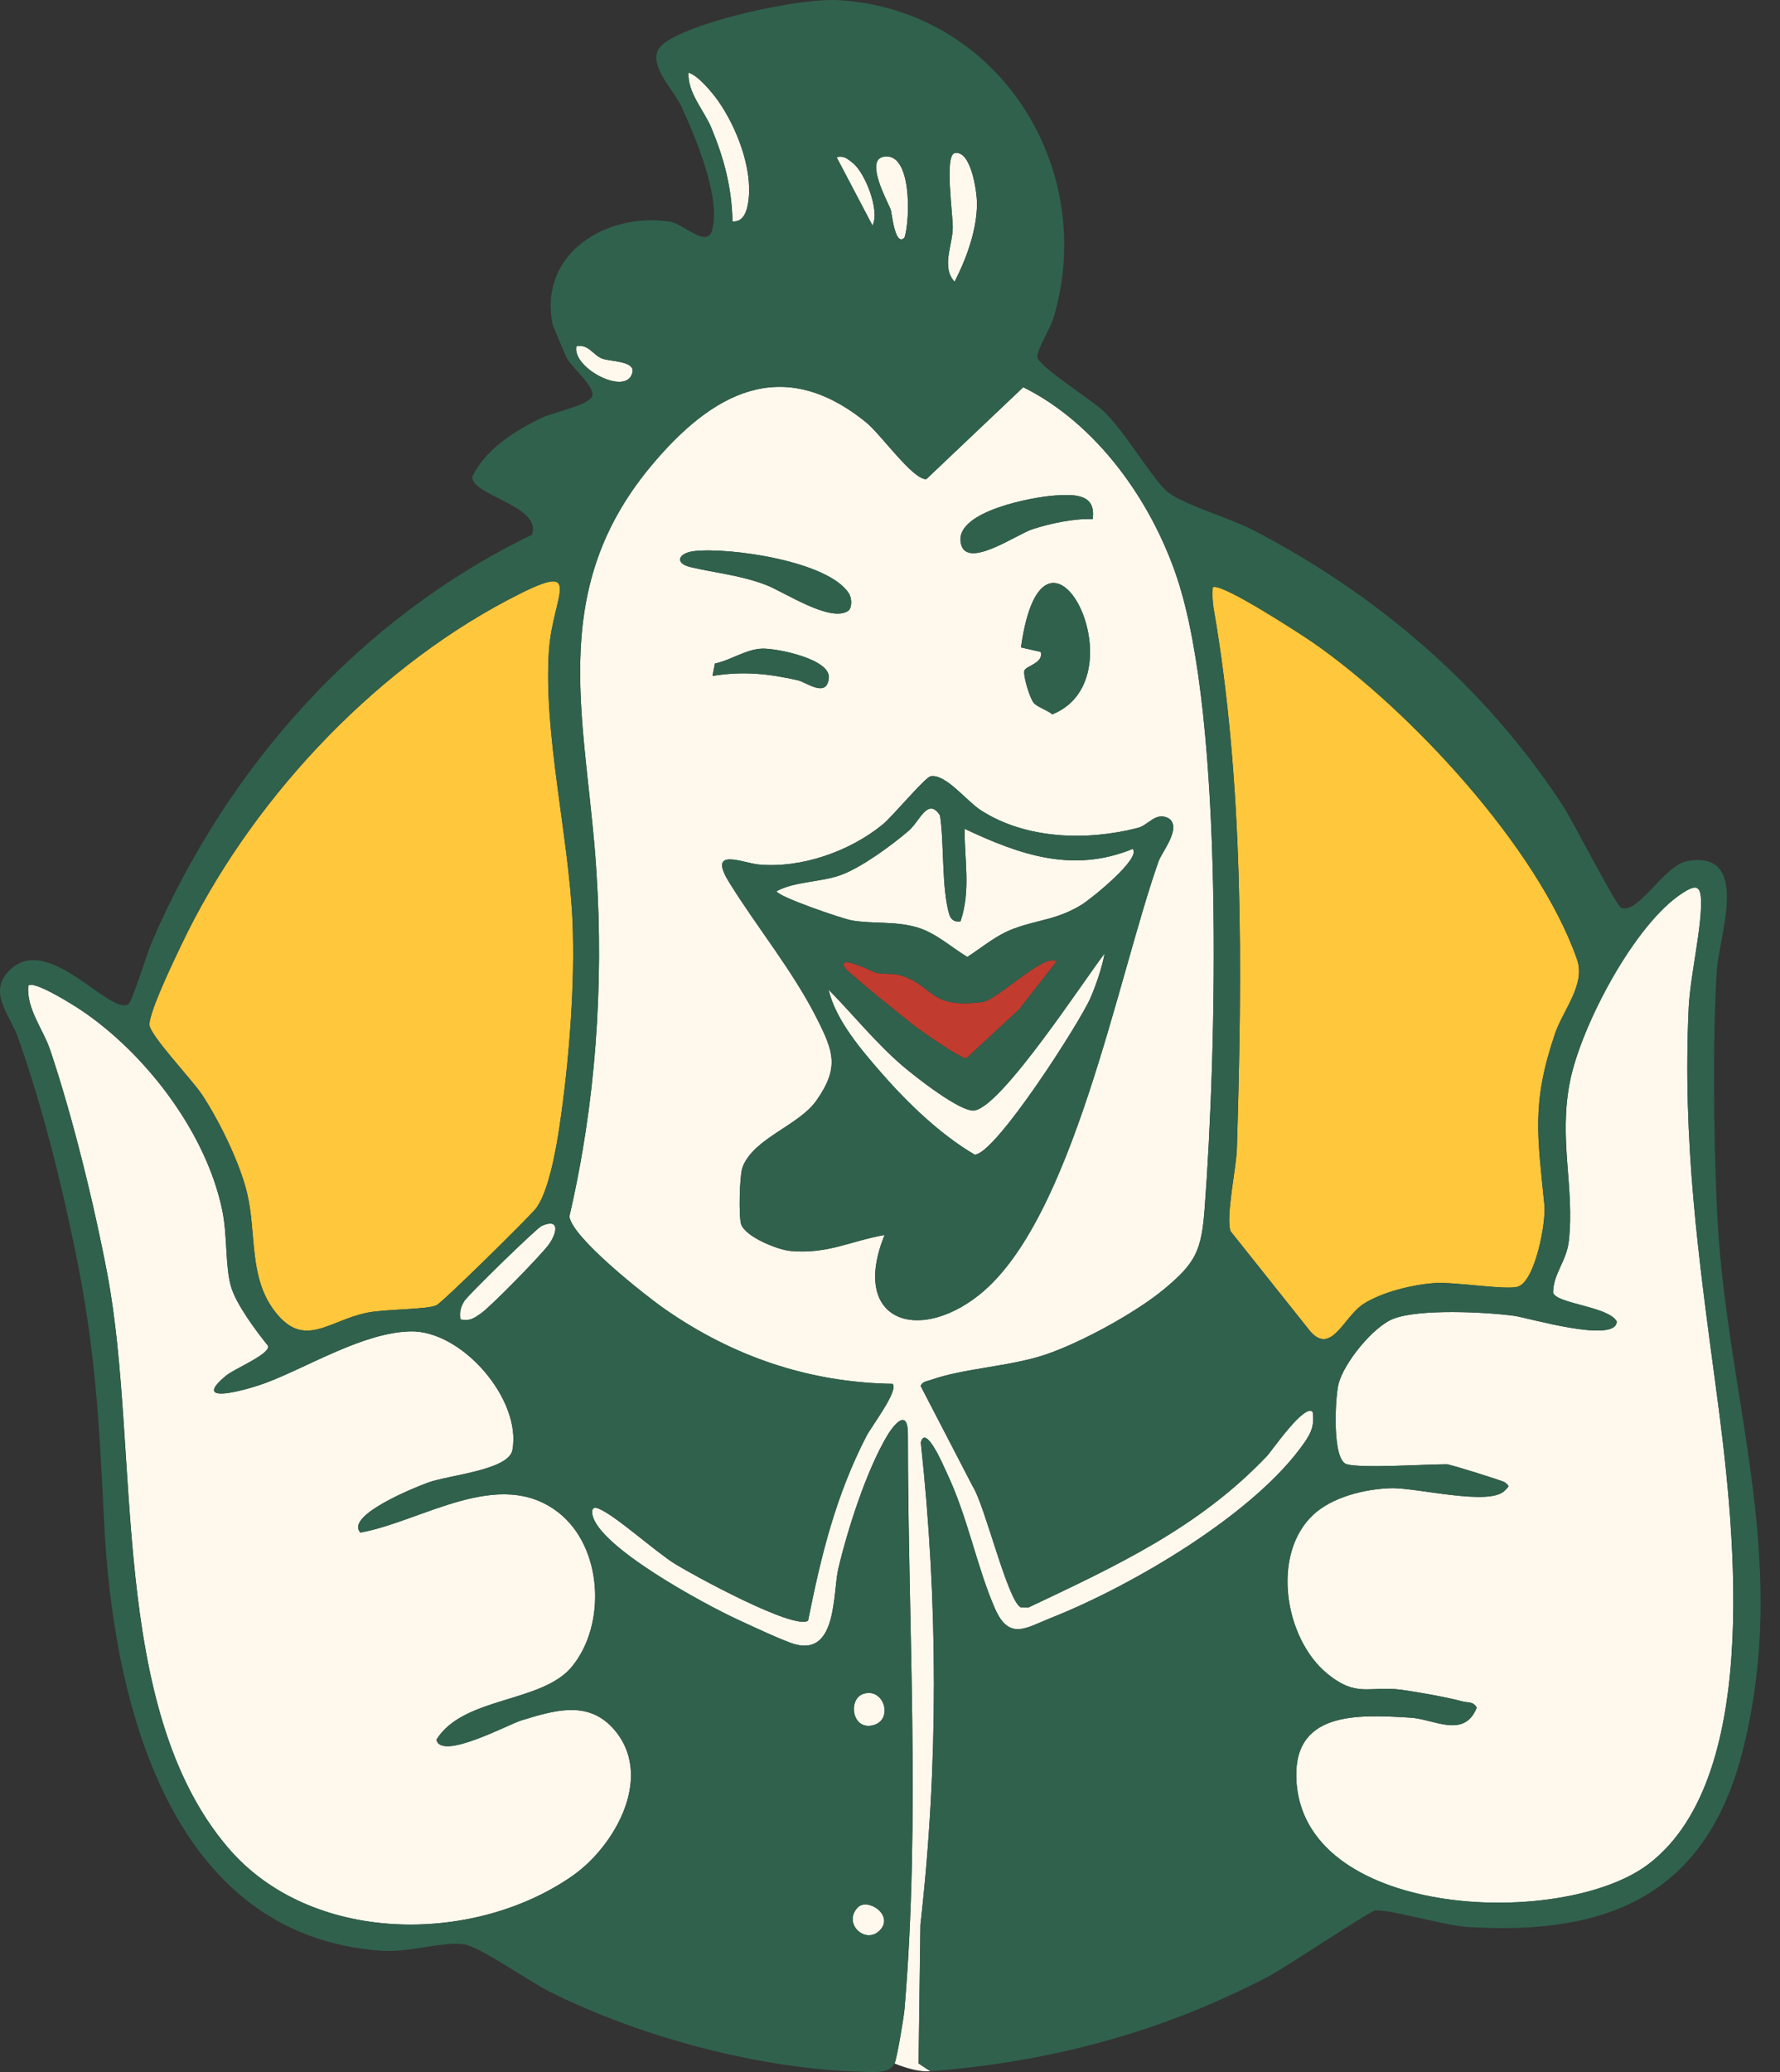
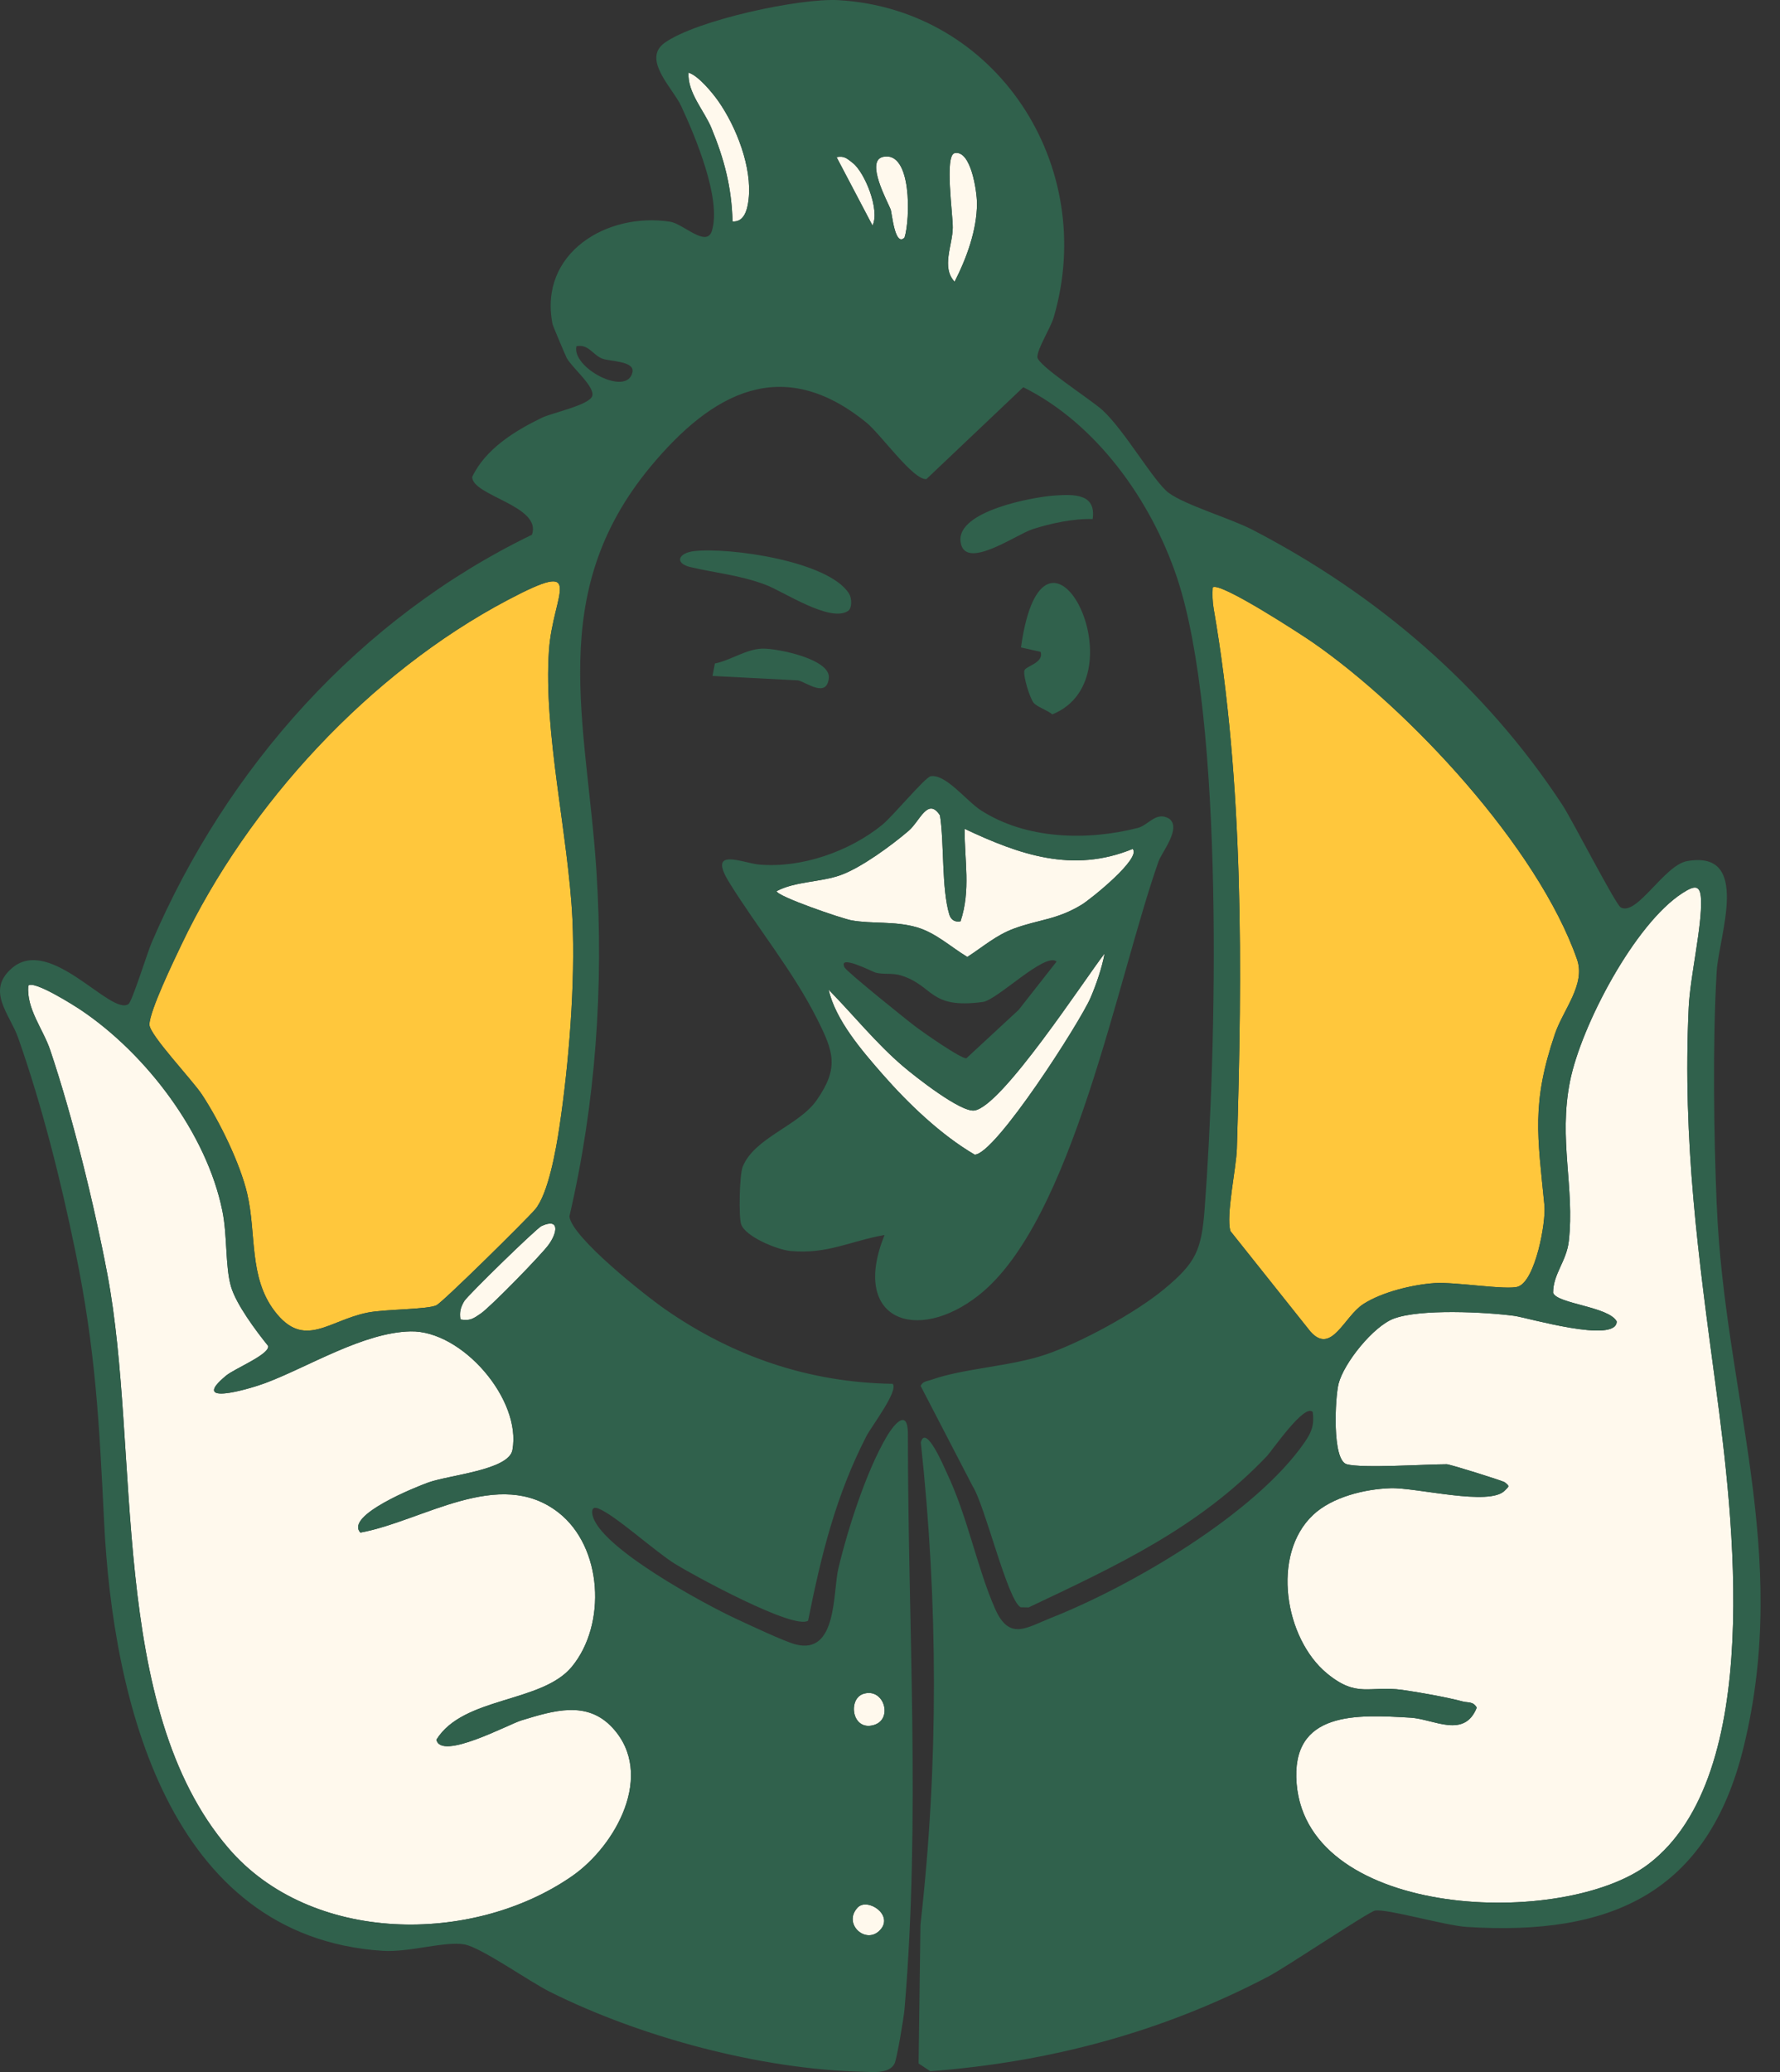
<svg xmlns="http://www.w3.org/2000/svg" width="55" height="64" viewBox="0 0 55 64" fill="none">
  <rect x="0" y="0" width="55" height="64" fill="#333333" stroke="none" />
-   <path d="M28.44 59.445C29.001 54.517 28.986 49.482 28.451 44.553C28.604 43.963 29.18 45.338 29.247 45.476C29.906 46.862 30.18 48.403 30.744 49.686C31.186 50.689 31.71 50.275 32.484 49.968C34.962 48.987 38.789 46.756 40.314 44.543C40.529 44.231 40.612 44.01 40.561 43.612C40.31 43.332 39.305 44.807 39.141 44.979C37.039 47.188 34.496 48.365 31.783 49.648L31.537 49.644C31.13 49.435 30.433 46.495 30.054 45.907L28.445 42.806C28.516 42.662 28.639 42.666 28.759 42.623C29.773 42.26 31.211 42.21 32.306 41.839C33.398 41.47 35.085 40.552 35.976 39.812C36.95 39.003 37.124 38.622 37.221 37.336C37.588 32.512 37.841 22.232 36.363 17.829C35.564 15.447 33.87 13.076 31.617 11.96L28.624 14.798C28.218 14.838 27.218 13.417 26.773 13.055C24.166 10.932 21.993 12.132 20.097 14.417C16.836 18.35 18.134 22.326 18.428 26.905C18.658 30.47 18.403 34.094 17.593 37.569C17.662 38.218 19.941 40.014 20.542 40.433C22.646 41.899 24.998 42.703 27.579 42.742C27.779 42.944 26.922 44.064 26.772 44.354C25.822 46.201 25.373 48.029 24.968 50.057C24.54 50.358 21.416 48.65 20.864 48.309C20.238 47.922 19.01 46.799 18.489 46.594C18.322 46.529 18.274 46.619 18.304 46.781C18.492 47.787 21.802 49.564 22.759 50.007C23.152 50.19 24.245 50.705 24.582 50.792C25.876 51.124 25.729 49.181 25.903 48.449C26.194 47.224 26.766 45.438 27.401 44.365C27.661 43.927 28.052 43.524 28.052 44.291C28.052 50.166 28.447 56.154 27.948 62.056C27.927 62.31 27.713 63.585 27.64 63.735C27.64 63.735 28.278 64.013 28.744 63.973L28.382 63.734L28.439 59.444L28.44 59.445ZM32.603 15.304C33.197 15.265 33.873 15.25 33.762 16.033C33.176 16.012 32.469 16.164 31.906 16.344C31.395 16.508 29.773 17.671 29.678 16.712C29.587 15.786 31.89 15.351 32.603 15.304ZM32.154 20.135L31.547 19.998C32.246 14.961 35.333 20.928 32.515 22.065C32.373 21.941 32.044 21.834 31.943 21.713C31.82 21.567 31.614 20.893 31.651 20.716C31.681 20.573 32.266 20.48 32.154 20.135L32.154 20.135ZM21.453 17.022C22.545 16.9 25.598 17.33 26.231 18.33C26.33 18.486 26.327 18.792 26.2 18.873C25.636 19.234 24.211 18.269 23.648 18.059C22.859 17.764 22.123 17.7 21.342 17.518C20.83 17.398 20.955 17.078 21.453 17.022ZM22.089 20.495C22.571 20.397 23.062 20.045 23.559 20.034C24.014 20.024 25.664 20.357 25.61 20.939C25.55 21.575 24.913 21.072 24.662 21.015C23.732 20.804 22.961 20.726 22.015 20.878L22.088 20.495L22.089 20.495ZM27.331 38.147C26.301 38.323 25.566 38.746 24.428 38.64C24.018 38.602 23.032 38.199 22.901 37.815C22.821 37.581 22.849 36.288 22.948 36.039C23.308 35.139 24.681 34.77 25.231 33.986C25.938 32.977 25.753 32.478 25.251 31.479C24.504 29.992 23.399 28.656 22.532 27.256C21.841 26.141 22.947 26.657 23.451 26.703C24.757 26.823 26.254 26.298 27.267 25.471C27.588 25.209 28.585 24.005 28.758 23.976C29.223 23.899 29.86 24.739 30.31 25.029C31.701 25.925 33.584 25.976 35.157 25.572C35.488 25.487 35.716 25.054 36.118 25.281C36.521 25.567 35.899 26.32 35.802 26.594C34.526 30.195 33.146 37.721 30.238 40.009C28.335 41.507 26.268 40.782 27.332 38.147H27.331Z" fill="#FFF9ED" />
  <path d="M7.64 36.875C7.928 38.105 7.682 39.445 8.486 40.497C9.397 41.69 10.148 40.784 11.358 40.543C11.898 40.435 13.193 40.45 13.483 40.317C13.675 40.229 16.266 37.671 16.533 37.358C16.943 36.877 17.183 35.495 17.284 34.82C17.578 32.869 17.781 30.357 17.688 28.395C17.564 25.8 16.787 22.607 16.963 20.087C17.087 18.312 18.166 17.222 15.672 18.541C11.427 20.785 7.671 24.84 5.608 29.175C5.379 29.655 4.619 31.226 4.618 31.648C4.617 31.962 5.943 33.356 6.241 33.809C6.78 34.627 7.418 35.926 7.641 36.875H7.64Z" fill="#FFC73C" />
  <path d="M16.733 37.868C16.577 37.938 14.444 40.017 14.344 40.189C14.229 40.386 14.194 40.523 14.227 40.753C14.521 40.809 14.63 40.725 14.852 40.574C15.154 40.37 16.703 38.782 16.945 38.455C17.218 38.088 17.311 37.606 16.733 37.868H16.733Z" fill="#FFF9ED" />
  <path d="M16.106 53.139C15.721 53.256 13.623 54.389 13.485 53.734C14.314 52.395 16.74 52.607 17.669 51.481C18.746 50.175 18.621 47.782 17.256 46.717C15.426 45.29 13.053 46.989 11.136 47.337C10.643 46.808 12.87 45.919 13.24 45.788C13.898 45.554 15.72 45.406 15.834 44.787C16.122 43.226 14.277 41.09 12.687 41.123C11.226 41.153 9.514 42.227 8.204 42.716C7.656 42.921 5.835 43.441 6.988 42.488C7.252 42.27 8.346 41.829 8.285 41.571C7.916 41.114 7.299 40.291 7.138 39.739C6.955 39.11 7.03 38.179 6.871 37.399C6.383 35.003 4.522 32.563 2.521 31.211C2.28 31.048 1.047 30.269 0.874 30.444C0.812 31.16 1.331 31.781 1.551 32.433C2.247 34.498 2.911 37.208 3.317 39.355C4.352 44.824 3.326 52.735 7.06 57.085C9.608 60.055 14.606 60.078 17.678 57.947C19.032 57.008 20.253 54.798 18.925 53.363C18.135 52.511 17.107 52.834 16.106 53.139L16.106 53.139Z" fill="#FFF9ED" />
  <path d="M27.22 59.584C27.596 59.125 26.793 58.606 26.499 58.92C26.019 59.432 26.788 60.109 27.22 59.584Z" fill="#FFF9ED" />
-   <path d="M27.833 30.127C27.568 30.045 27.296 30.107 27.053 30.041C26.957 30.015 25.878 29.453 26.097 29.883C26.163 30.013 28.048 31.532 28.329 31.74C28.573 31.92 29.691 32.703 29.86 32.687L31.476 31.191L32.648 29.699C32.294 29.399 30.817 30.887 30.368 30.947C28.692 31.173 28.866 30.446 27.833 30.127Z" fill="#C13B2E" />
  <path d="M26.998 53.282C27.608 53.109 27.316 52.108 26.672 52.32C26.193 52.477 26.319 53.476 26.998 53.282Z" fill="#FFF9ED" />
  <path d="M28.324 28.64C28.919 28.813 29.372 29.246 29.889 29.557C30.366 29.25 30.779 28.884 31.328 28.682C32.099 28.397 32.658 28.413 33.431 27.938C33.697 27.774 35.278 26.51 34.998 26.221C33.151 26.979 31.503 26.401 29.806 25.6C29.799 26.587 30.001 27.489 29.68 28.456C29.511 28.49 29.383 28.413 29.333 28.248C29.089 27.439 29.18 26.059 29.044 25.184C28.667 24.608 28.422 25.367 28.075 25.662C27.548 26.113 26.612 26.8 25.975 27.029C25.368 27.249 24.564 27.222 23.997 27.525C24.003 27.685 26.017 28.374 26.311 28.427C26.947 28.541 27.646 28.444 28.324 28.64Z" fill="#FFF9ED" />
  <path d="M33.698 30.815C33.872 30.409 34.052 29.887 34.131 29.45C33.501 30.264 30.959 34.178 30.107 34.3C29.682 34.36 28.28 33.257 27.892 32.925C27.067 32.22 26.362 31.34 25.603 30.568C25.82 31.512 26.631 32.45 27.269 33.179C28.061 34.084 29.078 35.059 30.116 35.663C30.753 35.665 33.381 31.556 33.698 30.815Z" fill="#FFF9ED" />
  <path d="M29.496 8.702C29.864 7.982 30.187 7.103 30.187 6.283C30.187 5.93 30.007 4.623 29.498 4.73C29.179 4.797 29.445 6.624 29.439 7.034C29.432 7.579 29.078 8.255 29.496 8.702Z" fill="#FFF9ED" />
  <path d="M52.179 31.122C52.223 30.163 52.598 28.597 52.559 27.773C52.538 27.318 52.359 27.346 51.992 27.581C50.511 28.527 48.852 31.689 48.511 33.4C48.151 35.207 48.66 36.683 48.475 38.332C48.404 38.961 47.991 39.343 47.989 39.929C48.102 40.274 49.709 40.353 49.955 40.816C49.948 41.514 47.187 40.696 46.792 40.643C45.891 40.523 43.888 40.422 43.069 40.727C42.438 40.961 41.526 42.095 41.361 42.738C41.252 43.164 41.153 45.097 41.612 45.226C42.085 45.359 44.038 45.226 44.703 45.226C44.797 45.226 46.419 45.731 46.497 45.784C46.664 45.918 46.622 45.904 46.499 46.036C46.038 46.534 43.77 45.94 42.967 45.966C42.175 45.991 41.162 46.236 40.573 46.791C39.266 48.021 39.699 50.609 40.997 51.683C41.936 52.459 42.307 52.054 43.33 52.196C43.826 52.264 44.73 52.427 45.199 52.554C45.359 52.597 45.519 52.544 45.63 52.744C45.245 53.714 44.3 53.097 43.588 53.054C41.954 52.957 39.872 52.828 40.065 55.102C40.422 59.285 48.331 59.558 50.937 57.576C54.544 54.83 53.549 46.806 53.018 42.836C52.479 38.814 51.986 35.262 52.179 31.122Z" fill="#FFF9ED" />
-   <path d="M19.543 11.498C19.618 11.143 18.84 11.169 18.605 11.076C18.315 10.96 18.186 10.621 17.813 10.693C17.653 11.36 19.379 12.269 19.543 11.498H19.543Z" fill="#FFF9ED" />
  <path d="M38.218 35.48C38.199 36.088 37.874 37.549 38.019 38.025L40.494 41.132C41.146 41.857 41.528 40.662 42.127 40.278C42.704 39.906 43.647 39.679 44.328 39.631C44.948 39.588 46.568 39.859 46.909 39.739C47.442 39.553 47.773 37.755 47.721 37.228C47.511 35.085 47.316 34.087 48.045 31.938C48.301 31.184 49.001 30.41 48.728 29.631C47.514 26.163 43.533 21.895 40.551 19.834C40.218 19.604 37.664 17.938 37.471 18.147C37.459 18.366 37.463 18.582 37.501 18.799C38.436 24.201 38.387 29.965 38.218 35.48V35.48Z" fill="#FFC73C" />
  <path d="M26.349 5.034C26.18 4.904 26.094 4.805 25.849 4.854L26.959 6.966C27.197 6.492 26.719 5.32 26.349 5.034H26.349Z" fill="#FFF9ED" />
  <path d="M23.13 6.161C23.246 5.176 22.754 3.921 22.194 3.122C22.022 2.878 21.575 2.329 21.274 2.245C21.238 2.864 21.757 3.409 21.982 3.955C22.378 4.911 22.609 5.793 22.634 6.84C23.007 6.868 23.096 6.451 23.13 6.161Z" fill="#FFF9ED" />
  <path d="M27.949 7.339C28.126 6.783 28.185 4.645 27.283 4.846C26.728 4.97 27.431 6.237 27.519 6.467C27.563 6.581 27.648 7.639 27.949 7.339Z" fill="#FFF9ED" />
  <path d="M53.044 37.219C52.954 35.014 52.915 32.192 53.044 30.004C53.108 28.918 54.123 26.246 52.13 26.597C51.424 26.721 50.58 28.301 50.08 28.029C49.92 27.942 48.585 25.333 48.278 24.865C45.882 21.209 42.556 18.36 38.692 16.359C38.012 16.008 36.624 15.602 36.113 15.224C35.655 14.885 34.763 13.313 34.074 12.676C33.72 12.349 32.052 11.285 32.054 11.027C32.057 10.756 32.459 10.142 32.56 9.796C33.927 5.126 30.806 0.294 25.915 0.005C24.712 -0.066 21.522 0.622 20.539 1.321C19.822 1.83 20.793 2.726 21.049 3.279C21.48 4.21 22.302 6.15 21.996 7.132C21.831 7.659 21.111 6.912 20.71 6.849C18.753 6.544 16.64 7.818 17.072 10.008C17.083 10.064 17.483 11.007 17.511 11.057C17.677 11.36 18.384 11.939 18.3 12.229C18.218 12.511 17.067 12.747 16.739 12.905C15.91 13.307 15 13.866 14.59 14.731C14.59 15.316 16.751 15.622 16.437 16.516C11.114 19.092 7.011 23.693 4.685 29.116C4.556 29.416 4.083 30.933 3.971 31.012C3.433 31.394 1.571 28.899 0.385 29.89C-0.455 30.593 0.303 31.319 0.563 32.06C1.304 34.169 1.87 36.424 2.322 38.617C2.956 41.699 3.066 43.932 3.218 47.033C3.488 52.486 5.198 59.819 11.818 60.255C12.649 60.31 13.753 59.947 14.354 60.058C14.87 60.153 16.36 61.207 16.988 61.52C19.798 62.924 23.506 63.915 26.647 63.99C26.967 63.998 27.482 64.061 27.641 63.735C27.715 63.585 27.927 62.31 27.949 62.056C28.448 56.154 28.052 50.166 28.053 44.291C28.053 43.524 27.662 43.927 27.402 44.365C26.767 45.438 26.195 47.224 25.904 48.449C25.73 49.181 25.877 51.124 24.583 50.791C24.246 50.705 23.153 50.189 22.76 50.007C21.803 49.565 18.494 47.787 18.305 46.781C18.275 46.619 18.324 46.528 18.49 46.594C19.011 46.799 20.239 47.922 20.865 48.309C21.416 48.65 24.541 50.358 24.97 50.057C25.375 48.03 25.823 46.201 26.773 44.354C26.923 44.064 27.78 42.944 27.58 42.742C25 42.703 22.647 41.899 20.543 40.433C19.942 40.014 17.663 38.219 17.594 37.569C18.404 34.094 18.659 30.469 18.429 26.905C18.135 22.326 16.837 18.35 20.098 14.417C21.994 12.132 24.167 10.932 26.774 13.055C27.219 13.418 28.219 14.838 28.625 14.798L31.618 11.96C33.87 13.077 35.565 15.447 36.364 17.829C37.842 22.232 37.589 32.513 37.222 37.336C37.125 38.622 36.951 39.003 35.977 39.812C35.086 40.552 33.398 41.47 32.307 41.839C31.212 42.21 29.774 42.26 28.761 42.623C28.639 42.666 28.517 42.662 28.446 42.806L30.055 45.907C30.435 46.495 31.131 49.435 31.538 49.644L31.784 49.648C34.496 48.365 37.04 47.188 39.142 44.979C39.306 44.807 40.311 43.332 40.562 43.612C40.613 44.01 40.53 44.231 40.315 44.543C38.79 46.756 34.963 48.987 32.486 49.968C31.71 50.275 31.186 50.688 30.745 49.686C30.181 48.403 29.907 46.862 29.247 45.476C29.181 45.337 28.605 43.963 28.452 44.553C28.987 49.482 29.002 54.516 28.441 59.445L28.384 63.735L28.746 63.974C32.434 63.694 35.909 62.767 39.188 61.05C39.733 60.765 42.295 59.045 42.486 59.013C42.862 58.95 44.644 59.474 45.318 59.517C49.754 59.8 52.774 58.491 53.88 53.947C55.342 47.937 53.284 43.043 53.046 37.219H53.044ZM37.471 18.146C37.663 17.938 40.217 19.603 40.551 19.834C43.532 21.895 47.514 26.163 48.728 29.63C49.001 30.409 48.3 31.183 48.045 31.937C47.315 34.087 47.51 35.084 47.721 37.228C47.773 37.755 47.442 39.553 46.909 39.739C46.567 39.858 44.948 39.587 44.328 39.631C43.647 39.678 42.703 39.906 42.127 40.277C41.528 40.662 41.145 41.857 40.494 41.132L38.019 38.025C37.873 37.548 38.199 36.087 38.217 35.479C38.387 29.964 38.436 24.2 37.5 18.799C37.463 18.581 37.459 18.365 37.471 18.146ZM29.498 4.73C30.007 4.623 30.188 5.93 30.188 6.283C30.188 7.103 29.864 7.982 29.496 8.702C29.079 8.255 29.433 7.58 29.44 7.034C29.445 6.624 29.179 4.797 29.498 4.73ZM27.283 4.846C28.185 4.645 28.126 6.783 27.949 7.338C27.648 7.639 27.563 6.581 27.519 6.467C27.431 6.237 26.728 4.97 27.283 4.846ZM26.349 5.034C26.719 5.32 27.197 6.492 26.96 6.965L25.849 4.854C26.094 4.805 26.18 4.904 26.349 5.034ZM21.983 3.955C21.757 3.41 21.239 2.864 21.275 2.245C21.576 2.329 22.023 2.877 22.194 3.122C22.754 3.921 23.246 5.176 23.131 6.161C23.097 6.451 23.007 6.868 22.635 6.841C22.609 5.793 22.378 4.911 21.983 3.955ZM17.812 10.693C18.186 10.621 18.314 10.96 18.605 11.075C18.839 11.169 19.618 11.143 19.542 11.498C19.378 12.269 17.653 11.359 17.812 10.693ZM5.607 29.175C7.67 24.84 11.426 20.786 15.671 18.541C18.166 17.222 17.086 18.312 16.962 20.087C16.786 22.607 17.563 25.8 17.687 28.395C17.78 30.357 17.577 32.869 17.284 34.82C17.182 35.495 16.943 36.877 16.532 37.358C16.265 37.672 13.675 40.229 13.482 40.318C13.192 40.45 11.897 40.435 11.357 40.543C10.148 40.784 9.397 41.69 8.485 40.498C7.681 39.446 7.927 38.105 7.639 36.876C7.417 35.926 6.778 34.627 6.24 33.809C5.942 33.356 4.615 31.963 4.616 31.648C4.618 31.227 5.379 29.655 5.607 29.175ZM16.945 38.455C16.703 38.782 15.153 40.37 14.851 40.575C14.63 40.725 14.521 40.809 14.227 40.754C14.193 40.523 14.229 40.387 14.344 40.189C14.444 40.017 16.577 37.938 16.732 37.868C17.311 37.607 17.217 38.088 16.945 38.455ZM17.677 57.948C14.605 60.079 9.608 60.056 7.059 57.086C3.325 52.735 4.351 44.825 3.317 39.355C2.91 37.209 2.246 34.498 1.551 32.434C1.331 31.781 0.811 31.161 0.874 30.444C1.046 30.269 2.28 31.049 2.52 31.211C4.522 32.563 6.382 35.004 6.87 37.399C7.03 38.179 6.955 39.11 7.138 39.74C7.298 40.291 7.915 41.115 8.285 41.572C8.345 41.829 7.251 42.27 6.987 42.488C5.835 43.441 7.654 42.921 8.204 42.717C9.513 42.227 11.225 41.153 12.686 41.123C14.276 41.091 16.122 43.226 15.833 44.787C15.719 45.407 13.898 45.555 13.239 45.788C12.87 45.919 10.643 46.809 11.136 47.338C13.052 46.989 15.425 45.29 17.255 46.718C18.621 47.783 18.746 50.176 17.669 51.481C16.739 52.608 14.314 52.396 13.485 53.734C13.622 54.389 15.72 53.257 16.105 53.14C17.105 52.835 18.134 52.512 18.923 53.364C20.252 54.799 19.03 57.009 17.676 57.948L17.677 57.948ZM26.672 52.32C27.316 52.108 27.608 53.108 26.998 53.282C26.319 53.476 26.193 52.478 26.672 52.32ZM26.499 58.92C26.793 58.605 27.596 59.125 27.22 59.584C26.788 60.109 26.019 59.432 26.499 58.92ZM50.937 57.576C48.331 59.559 40.422 59.285 40.065 55.102C39.872 52.828 41.954 52.957 43.588 53.054C44.3 53.097 45.245 53.714 45.63 52.744C45.519 52.544 45.359 52.597 45.199 52.554C44.73 52.427 43.825 52.264 43.33 52.196C42.307 52.054 41.936 52.459 40.997 51.683C39.699 50.609 39.266 48.021 40.573 46.791C41.162 46.236 42.174 45.991 42.967 45.966C43.77 45.94 46.038 46.534 46.499 46.036C46.622 45.903 46.664 45.918 46.497 45.784C46.419 45.731 44.797 45.226 44.703 45.226C44.038 45.226 42.085 45.359 41.612 45.226C41.153 45.097 41.252 43.163 41.361 42.738C41.526 42.095 42.438 40.961 43.069 40.727C43.888 40.422 45.891 40.523 46.792 40.643C47.187 40.696 49.948 41.514 49.955 40.816C49.709 40.353 48.102 40.274 47.989 39.929C47.991 39.342 48.404 38.961 48.474 38.332C48.66 36.683 48.151 35.207 48.511 33.4C48.852 31.689 50.51 28.527 51.992 27.581C52.359 27.346 52.538 27.318 52.559 27.773C52.597 28.597 52.223 30.163 52.178 31.122C51.986 35.262 52.479 38.814 53.017 42.836C53.549 46.806 54.544 54.83 50.937 57.576Z" fill="#30614C" />
  <path d="M35.803 26.594C35.9 26.32 36.522 25.567 36.118 25.281C35.716 25.055 35.489 25.487 35.157 25.572C33.584 25.976 31.701 25.925 30.31 25.029C29.86 24.739 29.223 23.899 28.758 23.976C28.585 24.005 27.588 25.209 27.267 25.471C26.255 26.298 24.757 26.823 23.451 26.703C22.947 26.657 21.841 26.141 22.532 27.256C23.399 28.656 24.505 29.992 25.251 31.479C25.753 32.478 25.938 32.977 25.231 33.986C24.681 34.771 23.308 35.139 22.948 36.039C22.849 36.287 22.821 37.581 22.901 37.815C23.033 38.199 24.018 38.602 24.428 38.64C25.566 38.746 26.301 38.323 27.331 38.146C26.267 40.782 28.335 41.507 30.238 40.009C33.146 37.721 34.526 30.195 35.802 26.594H35.803ZM23.997 27.524C24.563 27.221 25.368 27.249 25.974 27.029C26.612 26.8 27.548 26.113 28.075 25.662C28.422 25.366 28.667 24.608 29.044 25.184C29.18 26.058 29.089 27.439 29.333 28.248C29.383 28.413 29.511 28.49 29.68 28.456C30.001 27.489 29.799 26.587 29.806 25.6C31.503 26.401 33.151 26.979 34.998 26.221C35.277 26.51 33.697 27.774 33.431 27.938C32.658 28.413 32.099 28.397 31.328 28.682C30.779 28.884 30.366 29.25 29.889 29.557C29.372 29.246 28.919 28.814 28.324 28.64C27.646 28.444 26.947 28.541 26.311 28.427C26.017 28.374 24.003 27.685 23.997 27.524ZM32.648 29.699L31.476 31.191L29.86 32.687C29.691 32.703 28.573 31.92 28.33 31.74C28.048 31.532 26.163 30.013 26.097 29.883C25.878 29.453 26.957 30.015 27.053 30.041C27.296 30.108 27.567 30.045 27.834 30.127C28.866 30.445 28.692 31.173 30.368 30.948C30.817 30.887 32.294 29.399 32.648 29.699ZM27.269 33.179C26.631 32.45 25.82 31.512 25.603 30.568C26.362 31.34 27.067 32.219 27.892 32.925C28.281 33.257 29.683 34.36 30.107 34.3C30.959 34.178 33.501 30.265 34.131 29.45C34.052 29.886 33.872 30.409 33.698 30.815C33.381 31.556 30.753 35.665 30.116 35.663C29.078 35.059 28.061 34.084 27.269 33.179Z" fill="#30614C" />
  <path d="M31.651 20.715C31.614 20.893 31.82 21.567 31.943 21.713C32.044 21.834 32.373 21.94 32.515 22.065C35.333 20.927 32.247 14.961 31.547 19.998L32.153 20.134C32.266 20.48 31.681 20.572 31.651 20.715L31.651 20.715Z" fill="#30614C" />
  <path d="M26.2 18.873C26.327 18.792 26.33 18.486 26.231 18.33C25.597 17.33 22.546 16.9 21.453 17.022C20.955 17.078 20.83 17.399 21.342 17.518C22.123 17.7 22.86 17.764 23.648 18.059C24.211 18.27 25.636 19.234 26.2 18.873Z" fill="#30614C" />
  <path d="M31.907 16.344C32.47 16.164 33.176 16.012 33.762 16.033C33.874 15.25 33.198 15.265 32.604 15.304C31.89 15.351 29.587 15.786 29.678 16.712C29.773 17.671 31.395 16.509 31.907 16.344Z" fill="#30614C" />
-   <path d="M24.662 21.015C24.913 21.072 25.55 21.575 25.61 20.939C25.664 20.356 24.015 20.024 23.56 20.034C23.062 20.045 22.572 20.397 22.089 20.494L22.016 20.878C22.962 20.725 23.732 20.803 24.663 21.014L24.662 21.015Z" fill="#30614C" />
+   <path d="M24.662 21.015C24.913 21.072 25.55 21.575 25.61 20.939C25.664 20.356 24.015 20.024 23.56 20.034C23.062 20.045 22.572 20.397 22.089 20.494L22.016 20.878L24.662 21.015Z" fill="#30614C" />
</svg>